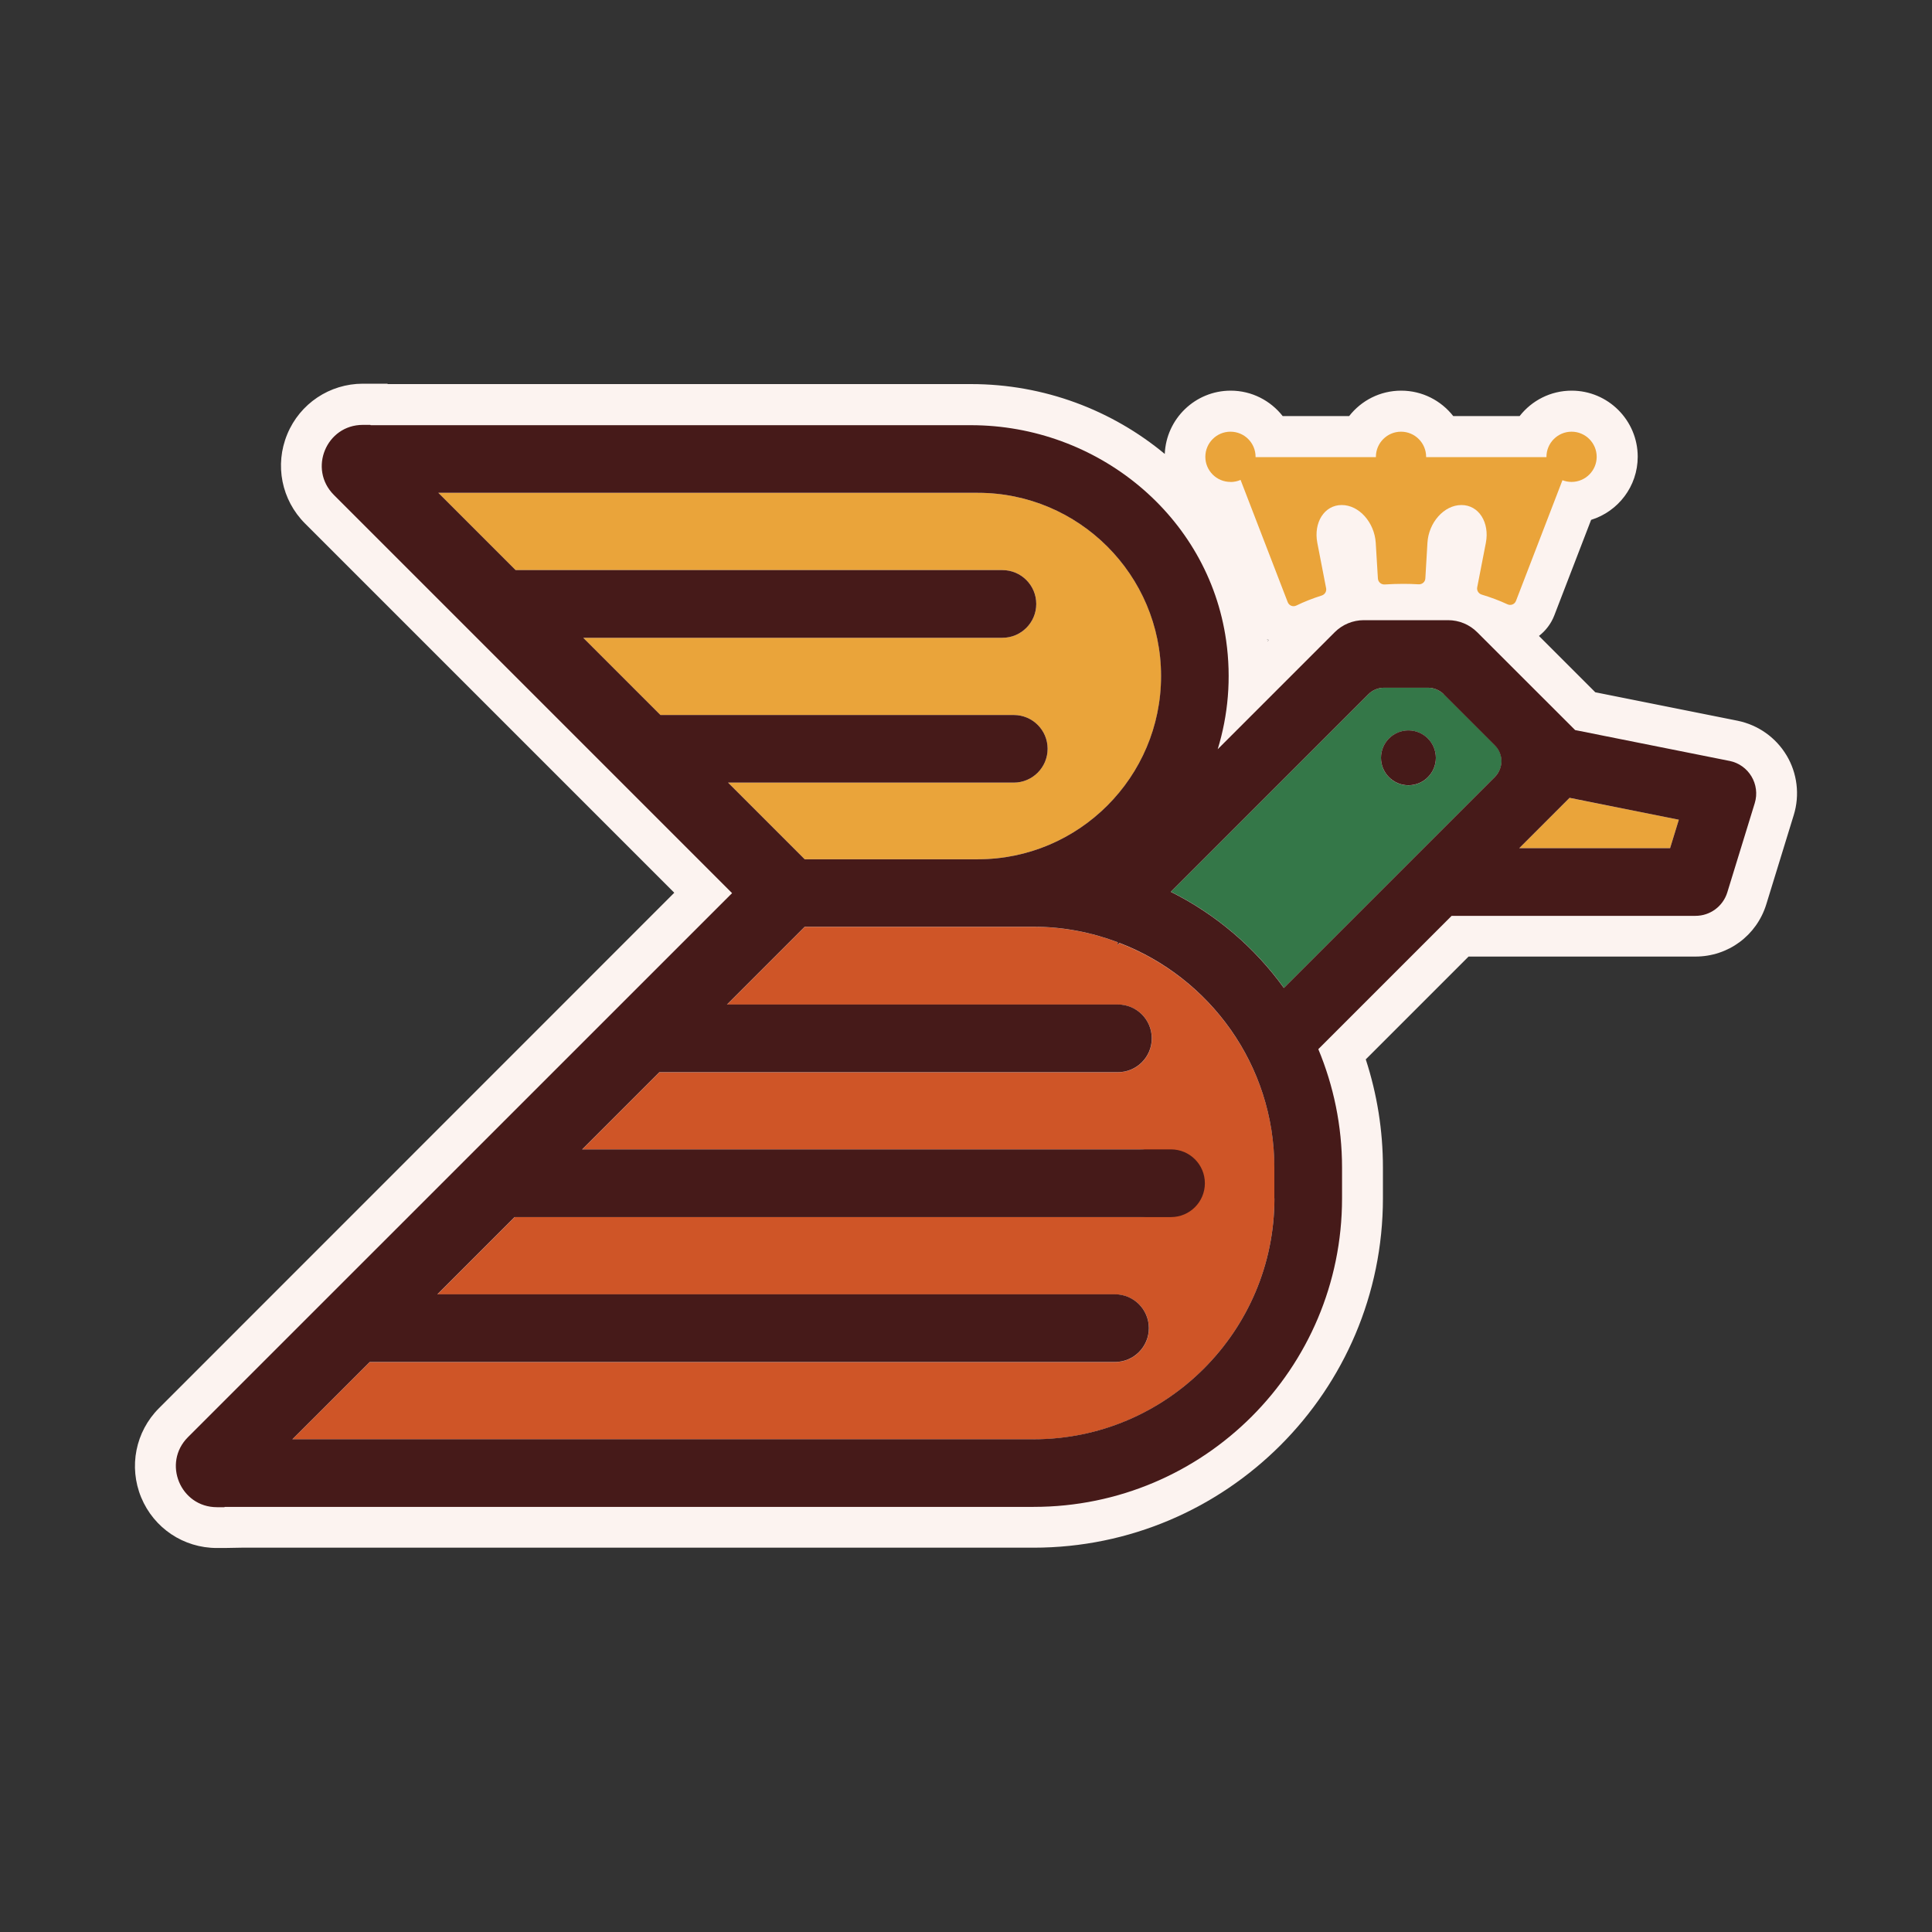
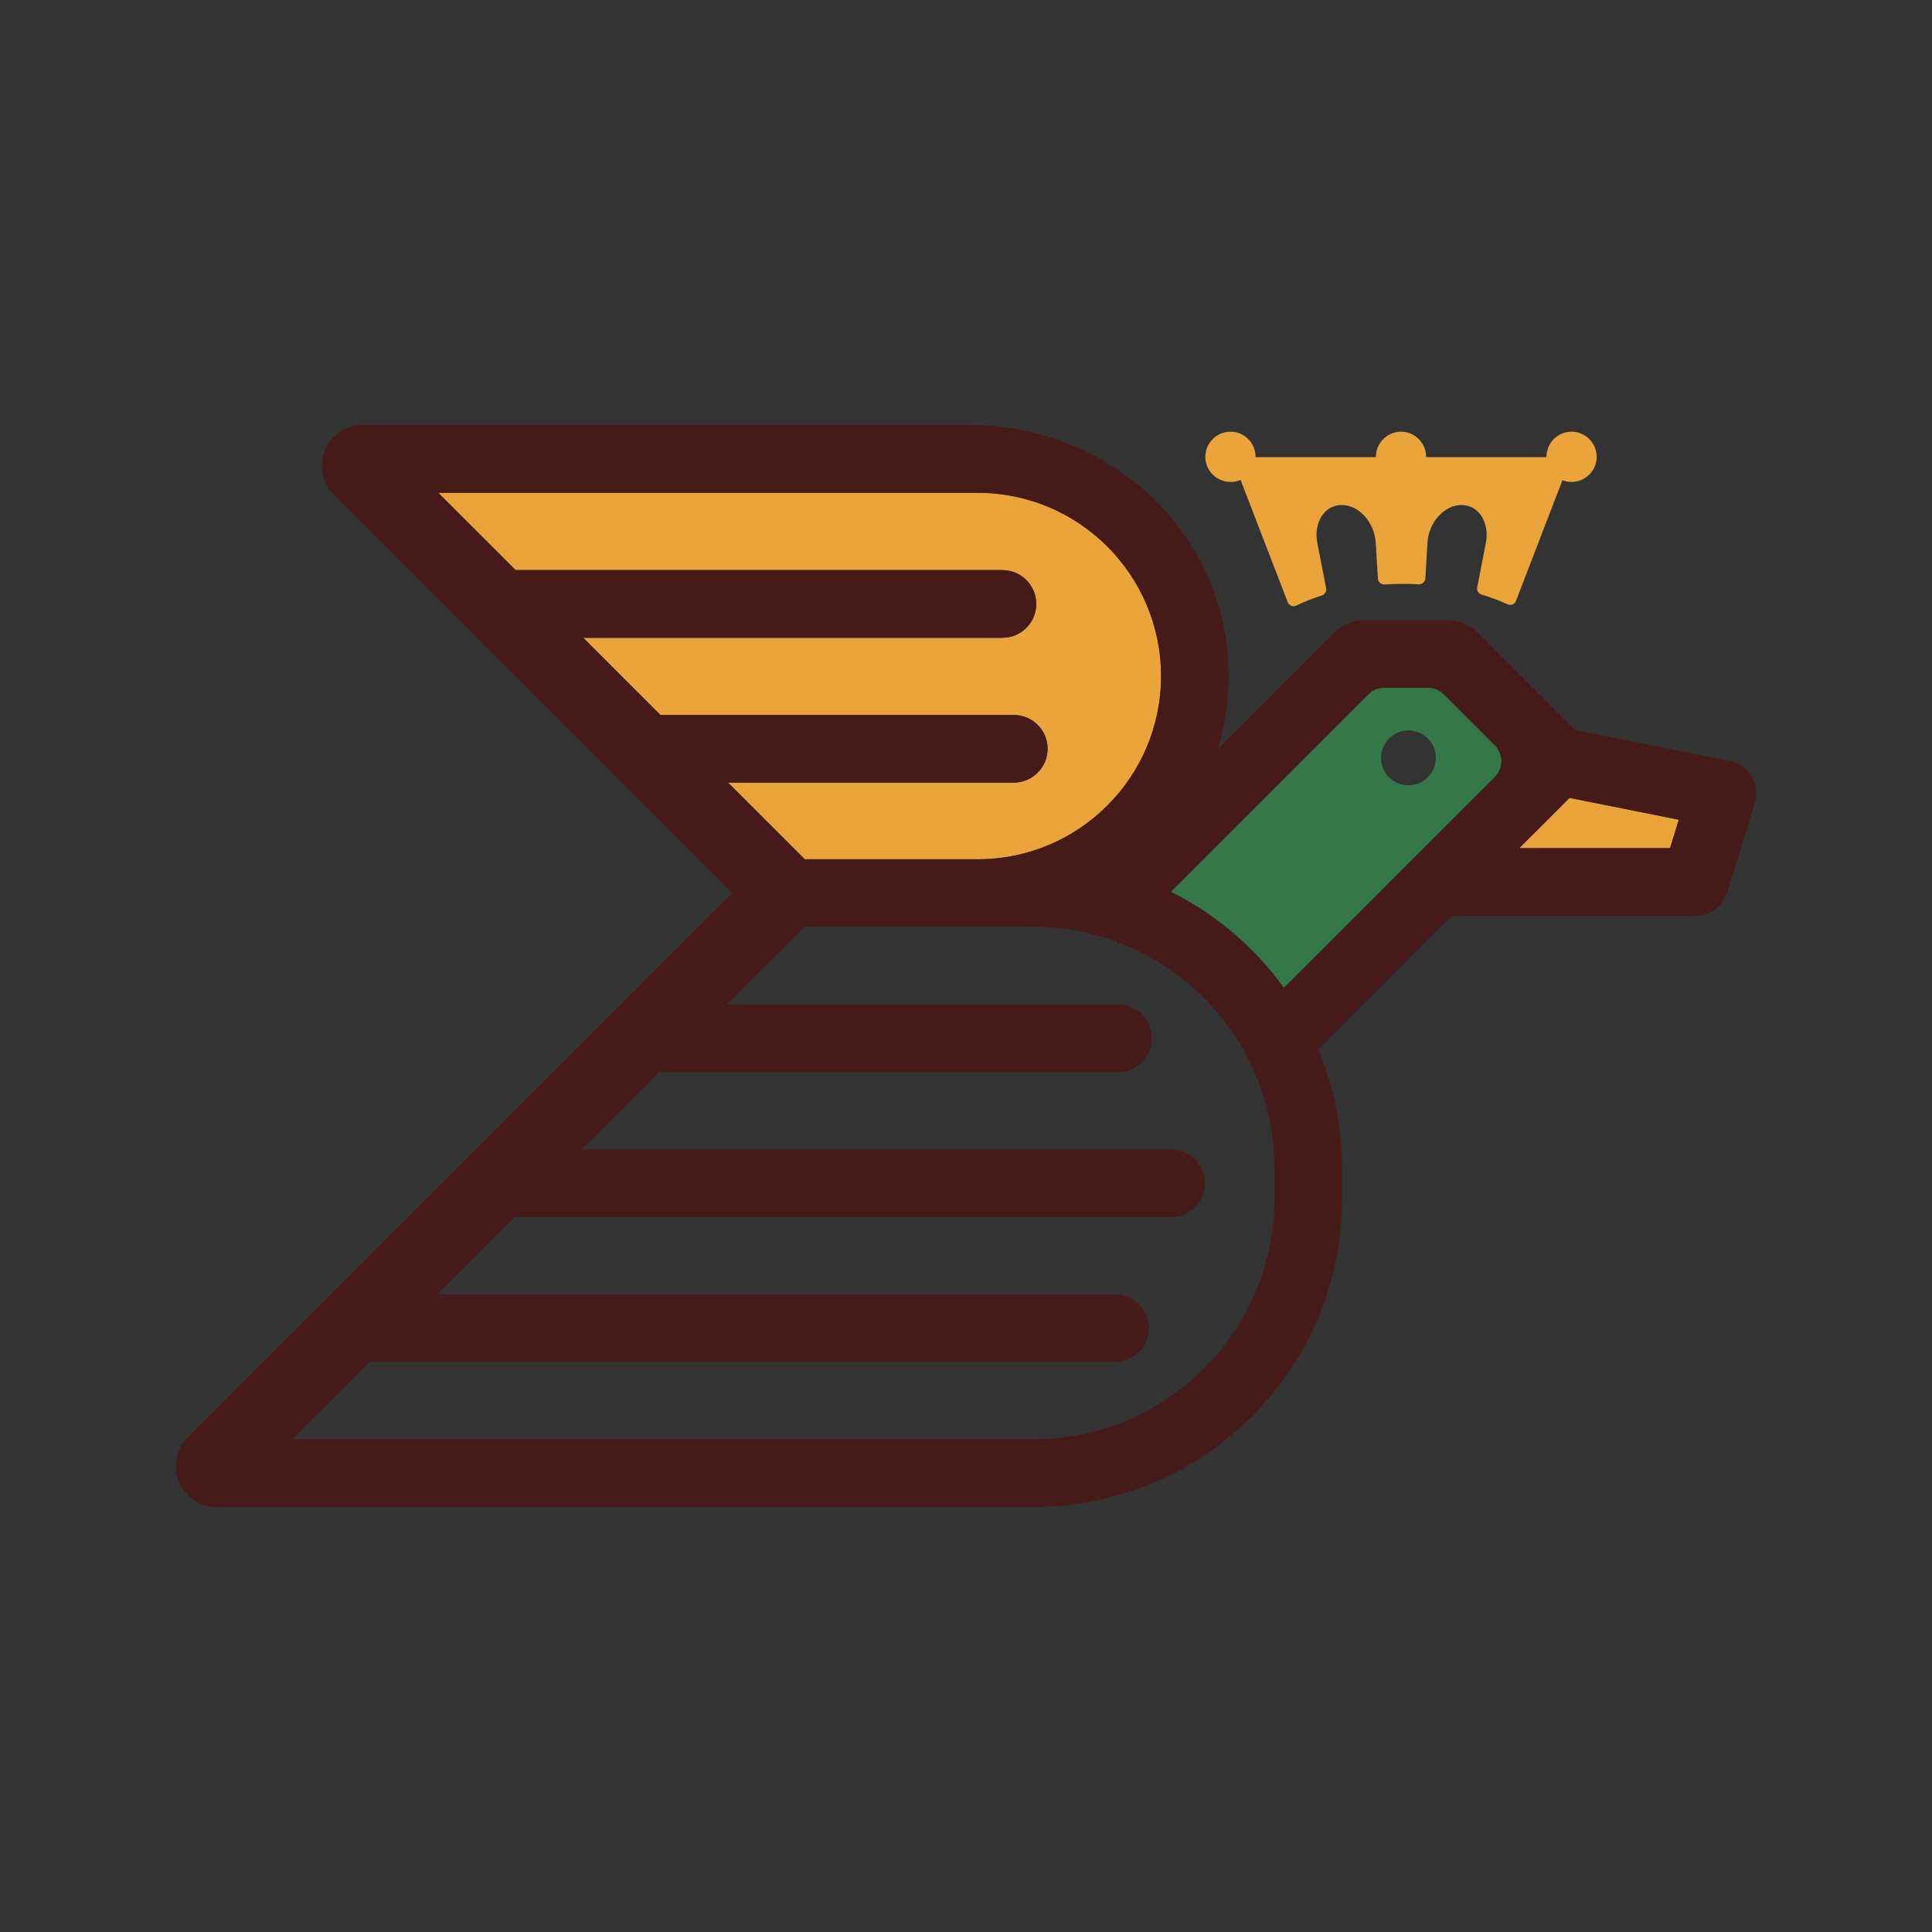
<svg xmlns="http://www.w3.org/2000/svg" id="Layer_1" viewBox="0 0 250 250">
  <rect x="0" y="0" width="250" height="250" fill="#333333" stroke="none" />
  <defs>
    <style>.cls-1{fill:#eaa43a;}.cls-2{fill:#fcf3f0;}.cls-3{fill:#347748;}.cls-4{fill:#cf5527;}.cls-5{fill:#461a19;}</style>
  </defs>
-   <path class="cls-2" d="M164.02,83l.17-.17c-.07-.04-.14-.08-.21-.13.01.1.03.2.04.3Z" />
-   <path class="cls-2" d="M231.19,97.76c-1.39-2.33-3.7-3.96-6.36-4.5l-18.4-3.68-7.29-7.29c.88-.68,1.57-1.59,1.98-2.64l4.77-12.38c3.49-1.08,6.03-4.33,6.03-8.17,0-4.71-3.83-8.55-8.55-8.55-2.73,0-5.17,1.29-6.73,3.29h-8.59c-1.57-2-4-3.29-6.74-3.29s-5.17,1.29-6.73,3.29h-8.6c-1.57-2-4-3.29-6.73-3.29-4.59,0-8.34,3.64-8.53,8.19-6.8-5.65-15.59-9.04-25.06-9.04H50.17l-.04-.05h-3.17c-4.3,0-8.15,2.57-9.79,6.54-1.65,3.98-.74,8.51,2.3,11.55l47.78,47.78L20.57,182.22c-3.04,3.04-3.94,7.58-2.3,11.55,1.65,3.98,5.49,6.54,9.79,6.54h.97l2.21-.04h102.5c24.93,0,45.21-20.28,45.21-45.21v-3.98c0-4.79-.75-9.48-2.22-14l13.3-13.3h29.36c4.24,0,7.92-2.72,9.17-6.77l3.55-11.54c.8-2.59.46-5.41-.93-7.73ZM164.02,83c-.01-.1-.03-.2-.04-.3.07.05.14.09.21.13l-.17.17Z" />
-   <path class="cls-4" d="M144.87,122.02l-.26.26.05-.34c-3.4-1.28-7.06-2.01-10.9-2.01h-29.62l-6.18,6.18-3.88,3.88h50.59c2.42,0,4.38,1.96,4.38,4.38s-1.96,4.38-4.38,4.38h-59.34l-9.99,9.99h72.09c2.42,0,4.38,1.96,4.38,4.38s-1.96,4.38-4.38,4.38h-80.84l-9.99,9.99h87.69c2.42,0,4.38,1.96,4.38,4.38s-1.96,4.38-4.38,4.38H47.84l-4,4-6.01,6h95.92c17.18,0,31.16-13.98,31.16-31.16v-3.98c0-13.26-8.34-24.58-20.04-29.07Z" />
  <path class="cls-1" d="M104.14,111.19h22.4c13.07,0,23.71-10.63,23.71-23.71s-10.64-23.71-23.71-23.71H56.72l6.18,6.18,3.82,3.82h62.99c2.42,0,4.38,1.96,4.38,4.38s-1.96,4.38-4.38,4.38h-54.24l9.99,9.99h45.72c2.42,0,4.38,1.96,4.38,4.37s-1.96,4.38-4.38,4.38h-36.96l3.92,3.92,6,6Z" />
  <path class="cls-3" d="M186.81,89.83c-.54-.54-1.27-.84-2.03-.84h-5.68c-.76,0-1.49.3-2.03.84l-17.6,17.6-7.96,7.96c5.83,2.91,10.85,7.19,14.63,12.44l4.32-4.32,23-23c1.12-1.12,1.12-2.94,0-4.07l-6.63-6.63ZM182.25,101.62c-1.96,0-3.55-1.59-3.55-3.55s1.59-3.55,3.55-3.55,3.55,1.59,3.55,3.55-1.59,3.55-3.55,3.55Z" />
  <polygon class="cls-1" points="196.59 109.75 216.11 109.75 217.24 106.07 203.1 103.25 196.59 109.75" />
  <path class="cls-5" d="M223.79,98.46l-19.97-3.99-12.67-12.66c-1-1-2.35-1.56-3.77-1.56h-10.9c-1.41,0-2.77.56-3.77,1.56l-11.3,11.3-3.84,3.84c1.34-4.38,1.79-9.13,1.09-14.08-2.29-16.16-16.7-27.85-33.02-27.85H47.97l-.05-.04h-.97c-4.73,0-7.09,5.71-3.75,9.06l51.53,51.53L24.32,185.97c-3.34,3.34-.98,9.06,3.75,9.06h.97l.04-.04h104.67c22.04,0,39.91-17.87,39.91-39.91v-3.98c0-5.43-1.1-10.61-3.07-15.34l1.06-1.06,16.19-16.19h31.56c1.89,0,3.55-1.23,4.11-3.03l3.55-11.54c.75-2.43-.77-4.98-3.26-5.48ZM94.22,101.27h36.96c2.42,0,4.38-1.96,4.38-4.38s-1.96-4.37-4.38-4.37h-45.72l-9.99-9.99h54.24c2.42,0,4.38-1.96,4.38-4.38s-1.96-4.38-4.38-4.38h-62.99l-3.82-3.82-6.18-6.18h69.81c13.07,0,23.71,10.63,23.71,23.71s-10.64,23.71-23.71,23.71h-22.4l-6-6-3.92-3.92ZM164.91,155.08c0,17.18-13.98,31.16-31.16,31.16H37.83l6.01-6,4-4h96.44c2.42,0,4.38-1.96,4.38-4.38s-1.96-4.38-4.38-4.38H56.59l9.99-9.99h84.95c2.42,0,4.38-1.96,4.38-4.38s-1.96-4.38-4.38-4.38h-76.2l9.99-9.99h59.34c2.42,0,4.38-1.96,4.38-4.38s-1.96-4.38-4.38-4.38h-50.59l3.88-3.88,6.18-6.18h29.62c3.84,0,7.5.73,10.9,2.01l-.05.34.26-.26c11.7,4.49,20.04,15.81,20.04,29.07v3.98ZM193.44,100.53l-26.48,26.48-.83.83c-3.78-5.25-8.8-9.53-14.63-12.44l4.48-4.48,21.09-21.09c.54-.54,1.27-.84,2.03-.84h5.68c.76,0,1.49.3,2.03.84l6.63,6.63c1.12,1.12,1.12,2.94,0,4.07ZM216.11,109.75h-19.52l6.51-6.51,14.14,2.83-1.13,3.68Z" />
  <path class="cls-1" d="M159.24,62.37c.46,0,.9-.1,1.29-.27l6.1,15.82c.18.46.7.65,1.13.43.99-.48,2.09-.92,3.27-1.29.4-.13.65-.52.57-.94l-1.14-5.88c-.5-2.6.89-4.89,3.16-4.89s4.24,2.29,4.4,4.89l.28,4.62c.03.45.41.79.87.77.79-.05,1.59-.08,2.41-.08.68,0,1.34.02,2,.06.45.02.84-.31.86-.77l.27-4.6c.15-2.6,2.13-4.89,4.4-4.89s3.66,2.29,3.16,4.89l-1.12,5.76c-.08.42.18.82.58.94,1.2.36,2.31.78,3.32,1.25.44.21.95.01,1.12-.44l6.01-15.61c.37.14.76.22,1.18.22,1.79,0,3.25-1.46,3.25-3.25s-1.46-3.25-3.25-3.25-3.25,1.46-3.25,3.25c0,.01,0,.03,0,.04h-15.57s0-.03,0-.04c0-1.79-1.46-3.25-3.25-3.25s-3.25,1.46-3.25,3.25c0,.01,0,.03,0,.04h-15.57s0-.03,0-.04c0-1.79-1.45-3.25-3.25-3.25s-3.25,1.46-3.25,3.25,1.45,3.25,3.25,3.25Z" />
-   <path class="cls-5" d="M182.25,94.51c-1.96,0-3.55,1.59-3.55,3.55s1.59,3.55,3.55,3.55,3.55-1.59,3.55-3.55-1.59-3.55-3.55-3.55Z" />
</svg>